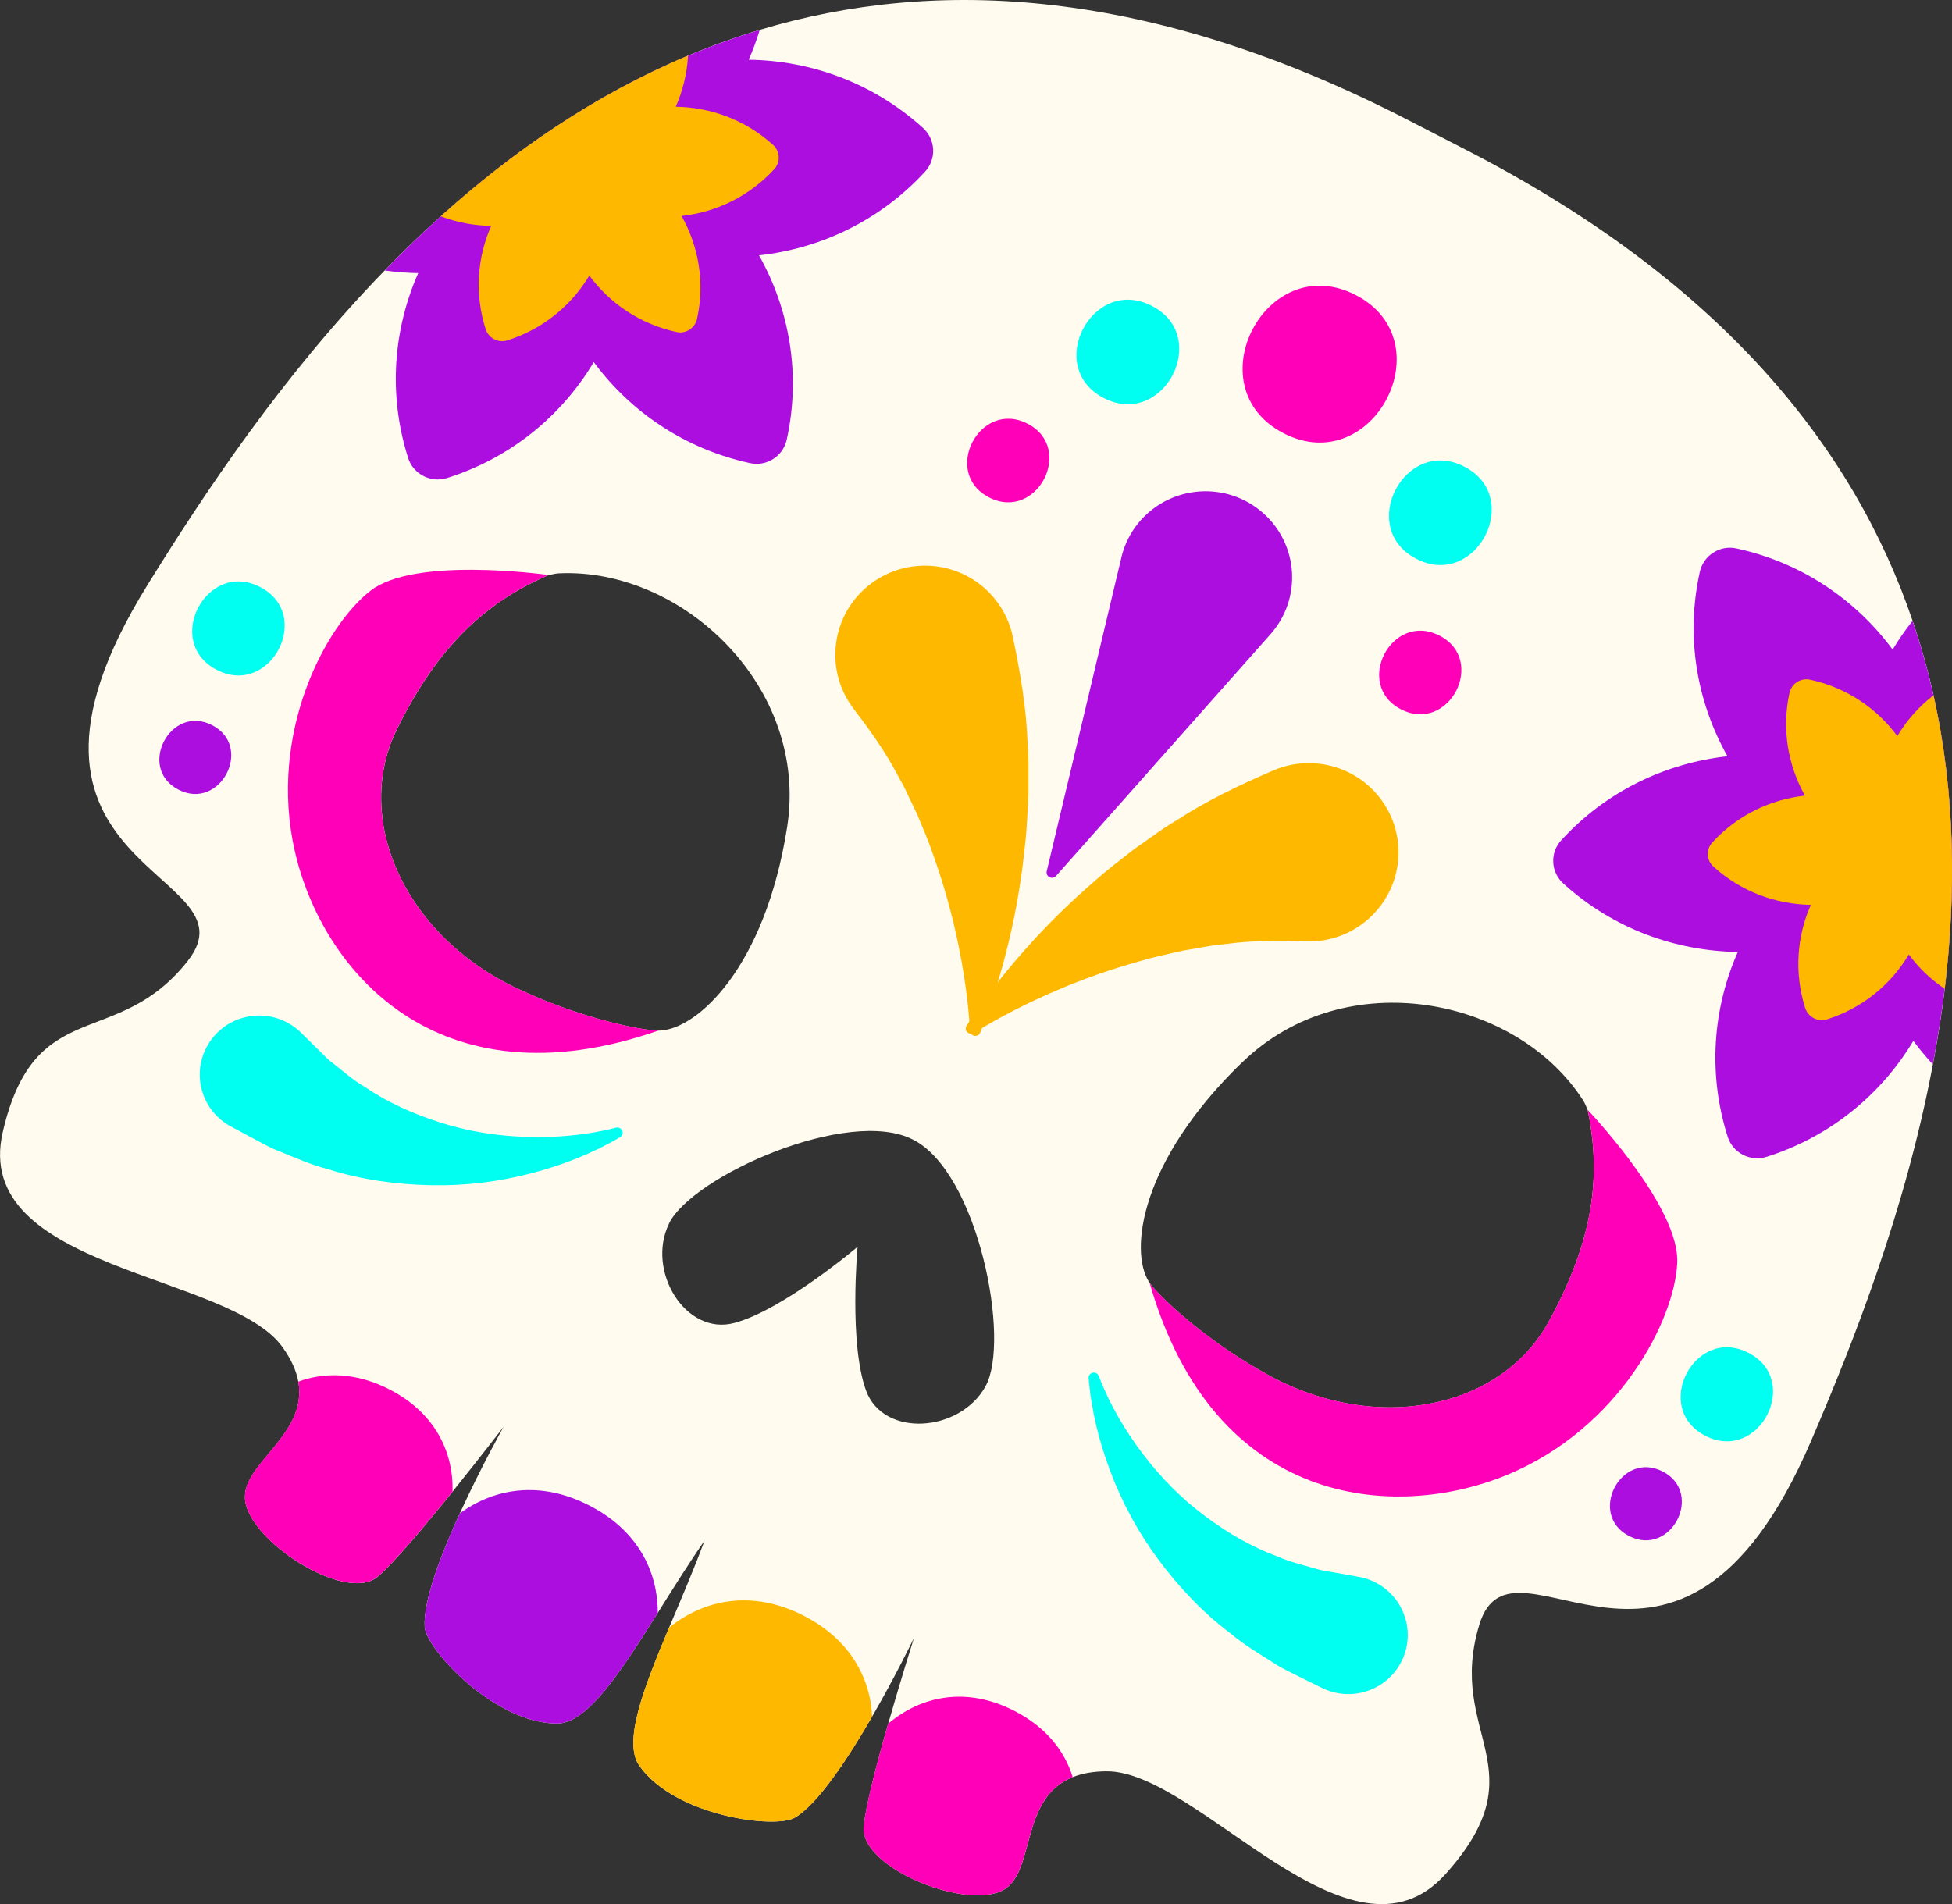
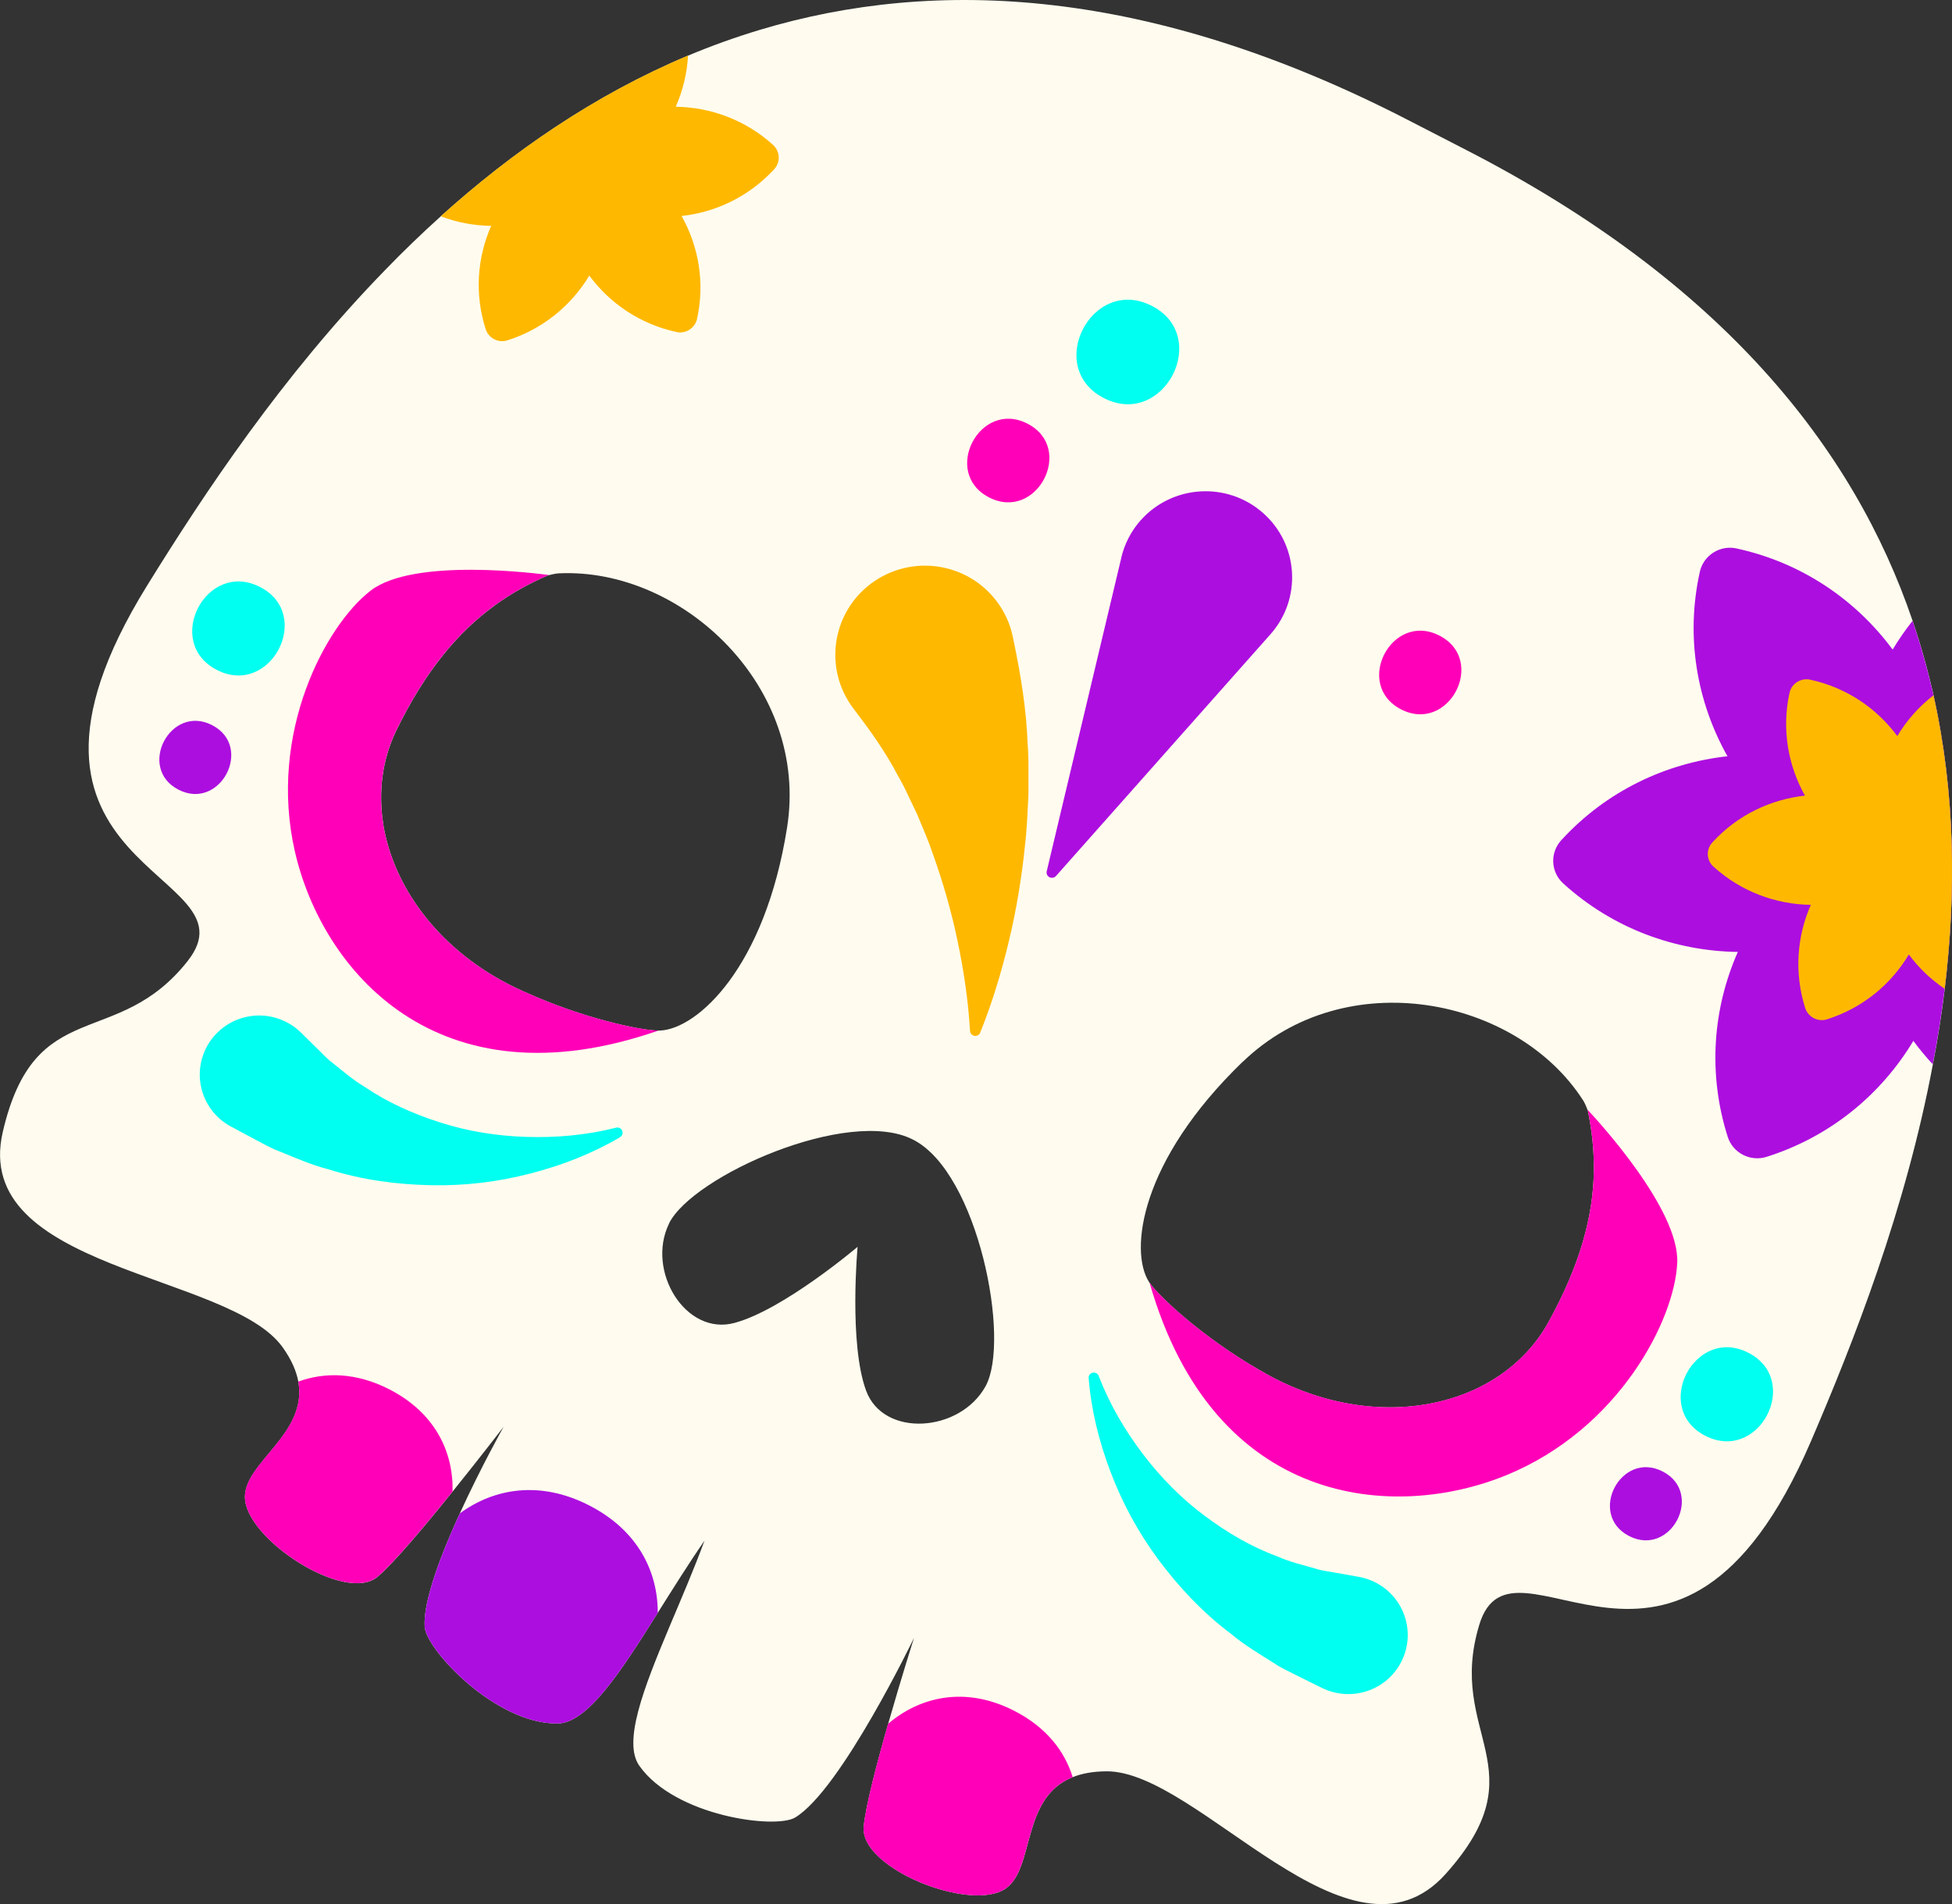
<svg xmlns="http://www.w3.org/2000/svg" viewBox="0 0 328.72 320.72">
  <rect x="0" y="0" width="328.72" height="320.72" fill="#333333" stroke="none" />
  <g id="_лой_1" data-name="Слой 1" />
  <g id="_лой_2" data-name="Слой 2">
    <g id="OBJECTS">
      <g>
        <path d="M31.66,161.8c-11.99,15.27-25.77,5.5-31.19,28.85-5.4,23.34,38.22,23.68,47.15,36.31,1.5,2.11,2.3,4.02,2.62,5.76,1.61,8.76-9.04,13.56-8.99,19.45,.03,7.06,16.92,18,22.34,13.41,2.71-2.29,8.02-8.61,12.63-14.35,4.63-5.75,8.59-10.91,8.59-10.91,0,0-3.82,6.8-7.37,14.57-3.22,7.02-6.2,14.84-5.92,19.14,.27,3.82,11.86,16.32,22.32,16.27,5.08-.02,10.67-8.66,16.93-18.65,2.51-3.98,5.13-8.19,7.87-12.15-1.82,4.95-3.99,9.95-5.97,14.66-4.34,10.32-7.8,19.29-5.01,23.25,6.01,8.53,22.97,10.72,26.25,8.72,3.9-2.36,8.92-9.99,12.97-17.01,4.01-6.94,7.04-13.25,7.04-13.25,0,0-2.19,6.91-4.35,14.48-1.93,6.74-3.83,14.01-4.12,17.35-.64,7.05,18.1,14.45,23.91,10.39,4.94-3.44,2.54-15.27,11.29-18.76,1.53-.61,3.4-.97,5.72-.98,15.52-.04,41.01,35.18,57.06,17.31,16.04-17.89,.06-23.43,5.68-41.98,5.61-18.57,33.43,21.22,55.85-30.91,7.21-16.78,15.95-39.02,20.54-63.5,.81-4.19,1.48-8.43,2-12.73,1.93-16.07,1.81-32.83-1.89-49.44-.95-4.19-2.1-8.36-3.52-12.52-9.91-29.19-32.21-57.21-75.12-79.29l-10.1-5.2C193.73-2.09,157.74-3.92,127.95,5.03c-4.15,1.25-8.18,2.7-12.08,4.34-15.76,6.62-29.58,16.2-41.65,27.07-3.28,2.96-6.43,6-9.44,9.12-17.3,17.79-30.44,37.6-40,53.06-29.87,48.29,18.86,47.9,6.87,63.18Zm177.62,17.05c17.29-16.71,46.13-10.91,57.3,6.46,.21,.32,.47,.85,.74,1.58,.02,0,0,.02,.02,.03,.02,.07,.04,.12,.06,.19,.68,3.33,1.06,6.71,1,10.22-.12,7.5-2.27,15.69-7.73,25.53-2.65,4.74-6.73,8.44-11.71,10.89-.02,0-.05,.02-.06,.03-9.45,4.57-22.05,4.58-34.05-1.5-.59-.31-1.19-.61-1.76-.95-.34-.19-.69-.39-1.02-.59h-.02c-9.48-5.46-16.86-12.35-18.47-14.69-.04-.04-.05-.09-.09-.13-3.33-5.24-1.51-20.38,15.78-37.08Zm-96.62,27.23c3.91-7.97,30.24-19.72,41.09-14.13l.08,.04c10.87,5.59,16.43,33.75,12.13,41.52-4.3,7.77-17.16,8.69-20.1,.74-2.94-7.93-1.44-24.24-1.44-24.24,0,0-12.53,10.64-20.75,12.82-8.22,2.21-14.9-8.77-11-16.74Zm-29.43-104.05c2.84-2.08,5.84-3.73,8.97-5.09,.09-.03,.2-.05,.3-.08h.02c.72-.19,1.28-.28,1.64-.29,20.71-.96,42.13,19.1,38.39,42.79-3.73,23.67-15.11,33.9-21.34,34.22-.1,0-.2,.01-.32,.01-3.05-.03-12.8-2.08-22.56-6.53h-.02c-.35-.17-.72-.34-1.07-.5-.61-.27-1.2-.58-1.8-.88-11.92-6.23-19.19-16.47-20.89-26.77,0-.02,0-.04,0-.06-.87-5.45-.19-10.9,2.18-15.79,4.93-10.12,10.42-16.59,16.5-21.02Z" style="fill: #fffcef;" />
        <g>
          <g>
            <path d="M290.9,127.38c-10.38,1.15-20.4,5.86-27.97,14.13-1.95,2.11-1.8,5.39,.35,7.32,8.36,7.59,18.86,11.36,29.37,11.51-4.19,9.5-5.09,20.47-1.7,31.14,.87,2.73,3.81,4.24,6.56,3.37,10.79-3.42,19.32-10.57,24.7-19.53,1.01,1.37,2.11,2.68,3.27,3.95,.81-4.19,1.48-8.43,2-12.73,1.93-16.07,1.81-32.83-1.89-49.44-.95-4.19-2.1-8.36-3.52-12.52-1.22,1.54-2.33,3.15-3.35,4.83-6.18-8.36-15.29-14.64-26.28-17.03-2.34-.52-4.67,.65-5.72,2.66-.21,.4-.37,.83-.47,1.29-2.44,11.01-.47,21.93,4.65,31.04Z" style="fill: #ac0ee0;" />
            <path d="M303.97,134.01c-5.8,.64-11.38,3.26-15.61,7.89-1.09,1.17-1.01,3,.2,4.08,4.67,4.23,10.52,6.34,16.39,6.43-1.18,2.64-1.88,5.51-2.06,8.45-.18,2.94,.17,5.95,1.11,8.94,.26,.76,.78,1.35,1.44,1.69,.67,.35,1.47,.44,2.23,.2,6.03-1.92,10.79-5.9,13.78-10.92,1.66,2.25,3.69,4.2,6.04,5.78,1.93-16.07,1.81-32.83-1.89-49.44-2.46,1.92-4.53,4.25-6.09,6.87-3.45-4.67-8.54-8.17-14.68-9.5-1.57-.33-3.12,.64-3.47,2.21-1.35,6.14-.25,12.23,2.6,17.33Z" style="fill: #ffb800;" />
          </g>
          <g>
-             <path d="M64.78,45.55c1.88,.28,3.76,.42,5.65,.45-4.19,9.5-5.09,20.47-1.7,31.14,.87,2.73,3.81,4.24,6.56,3.38,10.81-3.42,19.34-10.56,24.7-19.53,6.18,8.36,15.3,14.62,26.29,17.01,2.36,.53,4.69-.64,5.74-2.66,.21-.4,.37-.83,.47-1.29,2.42-11,.46-21.93-4.67-31.04,10.37-1.14,20.39-5.85,27.98-14.12,1.93-2.12,1.77-5.39-.35-7.32-8.36-7.59-18.87-11.37-29.37-11.51,.72-1.64,1.34-3.3,1.86-5.01-4.15,1.25-8.18,2.7-12.08,4.34-15.76,6.62-29.58,16.2-41.65,27.07-3.28,2.96-6.43,6-9.44,9.12Z" style="fill: #ac0ee0;" />
            <path d="M74.22,36.43c2.72,1.05,5.62,1.57,8.5,1.62-1.18,2.64-1.88,5.51-2.06,8.45-.18,2.94,.18,5.96,1.13,8.95,.24,.75,.77,1.34,1.44,1.69,.66,.34,1.46,.43,2.21,.19,6.03-1.92,10.79-5.9,13.8-10.91,3.45,4.67,8.52,8.16,14.68,9.5,1.56,.35,3.11-.65,3.46-2.2,1.36-6.15,.26-12.25-2.6-17.34,5.77-.63,11.36-3.27,15.6-7.88,1.09-1.19,.99-3.01-.19-4.09-4.68-4.24-10.54-6.35-16.39-6.43,1.19-2.7,1.9-5.62,2.07-8.62-15.76,6.62-29.58,16.2-41.65,27.07Z" style="fill: #ffb800;" />
          </g>
        </g>
        <path d="M188.84,93.91l-12.57,52.84c-.12,.48,.19,.97,.67,1.08,.34,.08,.67-.04,.89-.28l36.12-40.72c5.33-6,4.75-15.16-1.29-20.46-6.04-5.3-15.25-4.72-20.58,1.28-1.63,1.83-2.72,4.03-3.25,6.25Z" style="fill: #ac0ee0;" />
        <path d="M193.59,216.05c10.84,37.9,41.19,40.19,60.16,32.39,18.98-7.83,28.28-26.18,28.7-35.74,.4-8.99-13.39-23.96-15.11-25.79,.02,.07,.04,.12,.06,.19,.68,3.33,1.06,6.71,1,10.22-.12,7.5-2.27,15.69-7.73,25.53-2.65,4.74-6.73,8.44-11.71,10.89-.02,0-.05,.02-.06,.03-9.45,4.57-22.05,4.58-34.05-1.5-.59-.31-1.19-.61-1.76-.95-.34-.19-.69-.39-1.02-.59h-.02c-9.48-5.46-16.86-12.35-18.47-14.69Z" style="fill: #ff00b8;" />
        <path d="M49.66,143.42c4.54,19.88,23.91,43.15,61.22,30.16-3.05-.03-12.8-2.08-22.56-6.53h-.02c-.35-.17-.72-.34-1.07-.5-.61-.27-1.2-.58-1.8-.88-11.92-6.23-19.19-16.47-20.89-26.77,0-.02,0-.04,0-.06-.87-5.45-.19-10.9,2.18-15.79,4.93-10.12,10.42-16.59,16.5-21.02,2.84-2.08,5.84-3.73,8.97-5.09,.09-.03,.2-.05,.3-.08-1.58-.2-22.75-3.04-30.07,2.62-7.61,5.87-17.31,24.01-12.76,43.95Z" style="fill: #ff00b8;" />
        <g>
          <path d="M183.33,232.14c.44,5.4,1.74,10.66,3.7,15.81,1.95,5.14,4.62,10.14,8.04,14.73,3.4,4.58,7.45,8.92,12.18,12.47,2.29,1.93,4.83,3.42,7.37,5.03,1.26,.86,2.61,1.42,3.94,2.12l4.05,2c4.95,2.45,10.95,.44,13.41-4.48,2.46-4.92,.44-10.89-4.51-13.34-.86-.43-1.75-.72-2.66-.88l-.62-.11-3.32-.59c-1.11-.22-2.29-.32-3.34-.68-2.16-.63-4.44-1.15-6.51-2.09-4.34-1.59-8.39-3.97-12.21-6.83-3.84-2.86-7.32-6.36-10.34-10.33-3.02-3.95-5.64-8.42-7.46-13.14l-.03-.08c-.17-.45-.68-.68-1.14-.5-.37,.14-.59,.51-.56,.89Z" style="fill: #00fff0;" />
-           <path d="M164.05,173.96c4.39-2.72,9.04-5.06,13.72-7.07,4.68-2.03,9.46-3.68,14.22-5.01,2.36-.71,4.78-1.2,7.12-1.74l3.56-.62c1.17-.22,2.35-.38,3.53-.49,4.67-.65,9.3-.61,13.7-.46,8.34,.28,15.32-6.22,15.6-14.51,.28-8.29-6.25-15.23-14.59-15.51-2.29-.08-4.49,.36-6.46,1.21l-.37,.16c-5.64,2.44-11.02,5.04-15.92,8.23-1.25,.75-2.47,1.54-3.64,2.39l-3.52,2.48c-2.26,1.76-4.51,3.46-6.6,5.33-4.24,3.66-8.18,7.52-11.78,11.6-3.61,4.08-6.92,8.3-9.84,12.8-.27,.41-.15,.96,.27,1.23,.3,.19,.67,.18,.96,0l.04-.03Z" style="fill: #ffb800;" />
-           <path d="M216.17,72.98c-15.07-7.76-2.97-31.06,12.12-23.29,15.07,7.76,2.97,31.06-12.12,23.29h0Z" style="fill: #ff00b8;" />
          <path d="M235.94,119.48c-8.04-4.14-1.59-16.56,6.47-12.42,8.04,4.14,1.59,16.56-6.47,12.42h0Z" style="fill: #ff00b8;" />
-           <path d="M238.52,94.13c-10.05-5.17-1.98-20.71,8.08-15.53,10.05,5.17,1.98,20.71-8.08,15.53h0Z" style="fill: #00fff0;" />
          <path d="M274.34,258.72c-7.03-3.62-1.39-14.49,5.66-10.87,7.03,3.62,1.39,14.49-5.66,10.87h0Z" style="fill: #ac0ee0;" />
          <path d="M287.17,241.83c-9.04-4.65-1.78-18.63,7.27-13.97,9.04,4.65,1.78,18.63-7.27,13.97h0Z" style="fill: #00fff0;" />
          <path d="M149.56,290.35c-1.93,6.74-3.83,14.01-4.12,17.35-.64,7.05,18.1,14.45,23.91,10.39,4.94-3.44,2.54-15.27,11.29-18.76-1.35-4.4-4.46-8.4-9.78-11.14-8.23-4.24-15.89-2.45-21.3,2.15Z" style="fill: #ff00b8;" />
-           <path d="M112.67,274.16c-4.34,10.32-7.8,19.29-5.01,23.25,6.01,8.53,22.97,10.72,26.25,8.72,3.9-2.36,8.92-9.99,12.97-17.01-.33-6.59-3.79-12.99-11.49-16.96-8.73-4.49-16.86-2.75-22.72,1.99Z" style="fill: #ffb800;" />
        </g>
        <g>
          <path d="M104.43,191.54c-4.69,2.76-9.76,4.74-15.12,6.12-5.35,1.39-10.99,2.1-16.74,1.97-5.73-.11-11.63-.89-17.27-2.68-2.91-.74-5.6-1.95-8.39-3.08-1.43-.53-2.68-1.3-4.02-1.98l-3.98-2.13c-4.87-2.6-6.69-8.64-4.07-13.48,2.62-4.84,8.69-6.65,13.55-4.04,.85,.45,1.6,1.01,2.26,1.65l.44,.44,2.4,2.36c.82,.77,1.58,1.67,2.49,2.32,1.76,1.39,3.51,2.94,5.48,4.08,3.81,2.61,8.1,4.51,12.66,5.97,4.56,1.47,9.45,2.27,14.45,2.43,4.99,.17,10.17-.28,15.1-1.53l.08-.02c.47-.12,.95,.16,1.07,.63,.1,.39-.08,.78-.41,.97Z" style="fill: #00fff0;" />
          <path d="M163.35,173.6c-.3-5.14-1.07-10.26-2.12-15.22-1.04-4.97-2.44-9.8-4.09-14.43-.78-2.33-1.77-4.57-2.69-6.79l-1.55-3.25c-.49-1.08-1.04-2.13-1.63-3.15-2.16-4.17-4.87-7.9-7.53-11.39-5.04-6.61-3.74-16.03,2.9-21.04,6.65-5.01,16.12-3.72,21.16,2.89,1.39,1.82,2.29,3.85,2.74,5.94l.08,.39c1.25,5.98,2.23,11.86,2.43,17.68,.11,1.45,.16,2.89,.14,4.33v4.29c-.15,2.85-.24,5.65-.57,8.44-.56,5.56-1.46,10.98-2.73,16.26-1.26,5.28-2.82,10.41-4.82,15.38-.18,.46-.71,.68-1.16,.49-.33-.13-.54-.44-.56-.77v-.05Z" style="fill: #ffb800;" />
          <path d="M166.56,83.78c8.04,4.14,14.52-8.28,6.47-12.42-8.04-4.14-14.52,8.28-6.47,12.42h0Z" style="fill: #ff00b8;" />
          <path d="M185.89,67.05c10.05,5.17,18.15-10.35,8.08-15.53-10.05-5.17-18.15,10.35-8.08,15.53h0Z" style="fill: #00fff0;" />
          <path d="M30.06,133.01c7.03,3.62,12.7-7.24,5.66-10.87-7.03-3.62-12.7,7.24-5.66,10.87h0Z" style="fill: #ac0ee0;" />
          <path d="M36.52,112.84c9.04,4.65,16.33-9.31,7.27-13.97-9.04-4.65-16.33,9.31-7.27,13.97h0Z" style="fill: #00fff0;" />
          <path d="M41.24,252.16c.03,7.06,16.92,18,22.34,13.41,2.71-2.29,8.02-8.61,12.63-14.35,.17-6.6-2.9-13.22-10.61-17.19-5.56-2.86-10.85-2.97-15.37-1.32,1.61,8.76-9.04,13.56-8.99,19.45Z" style="fill: #ff00b8;" />
          <path d="M77.44,254.89c-3.22,7.02-6.2,14.84-5.92,19.14,.27,3.82,11.86,16.32,22.32,16.27,5.08-.02,10.67-8.66,16.93-18.65,.01-6.98-3.37-13.88-11.52-18.07-8.29-4.27-16.05-2.9-21.81,1.32Z" style="fill: #ac0ee0;" />
        </g>
      </g>
    </g>
  </g>
</svg>